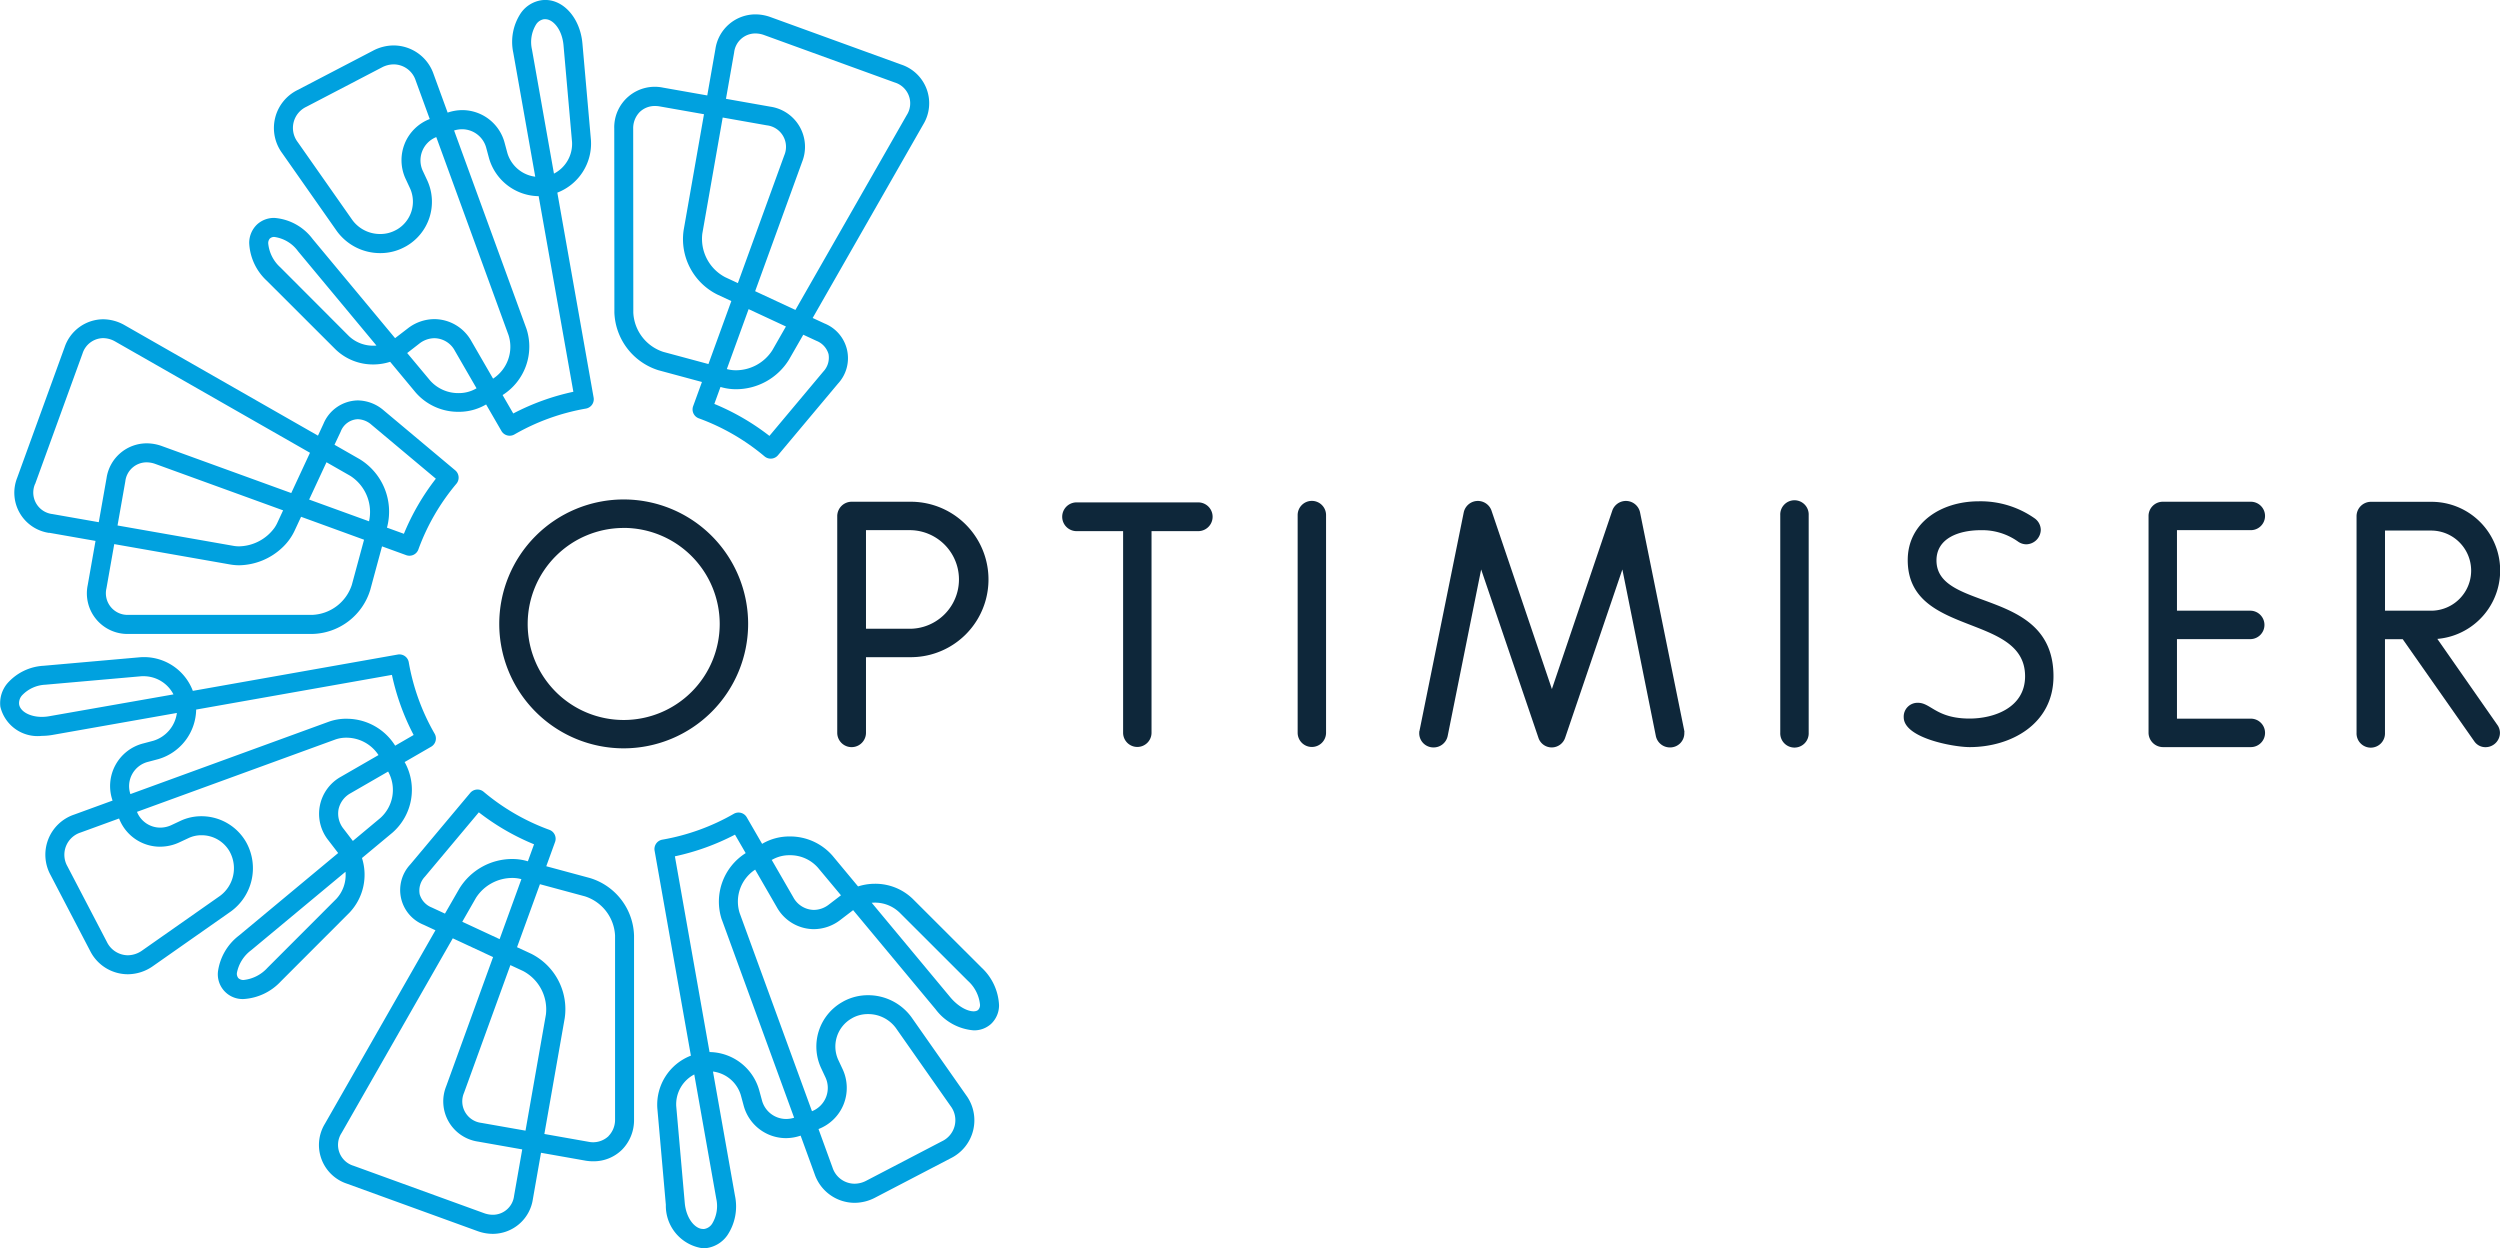
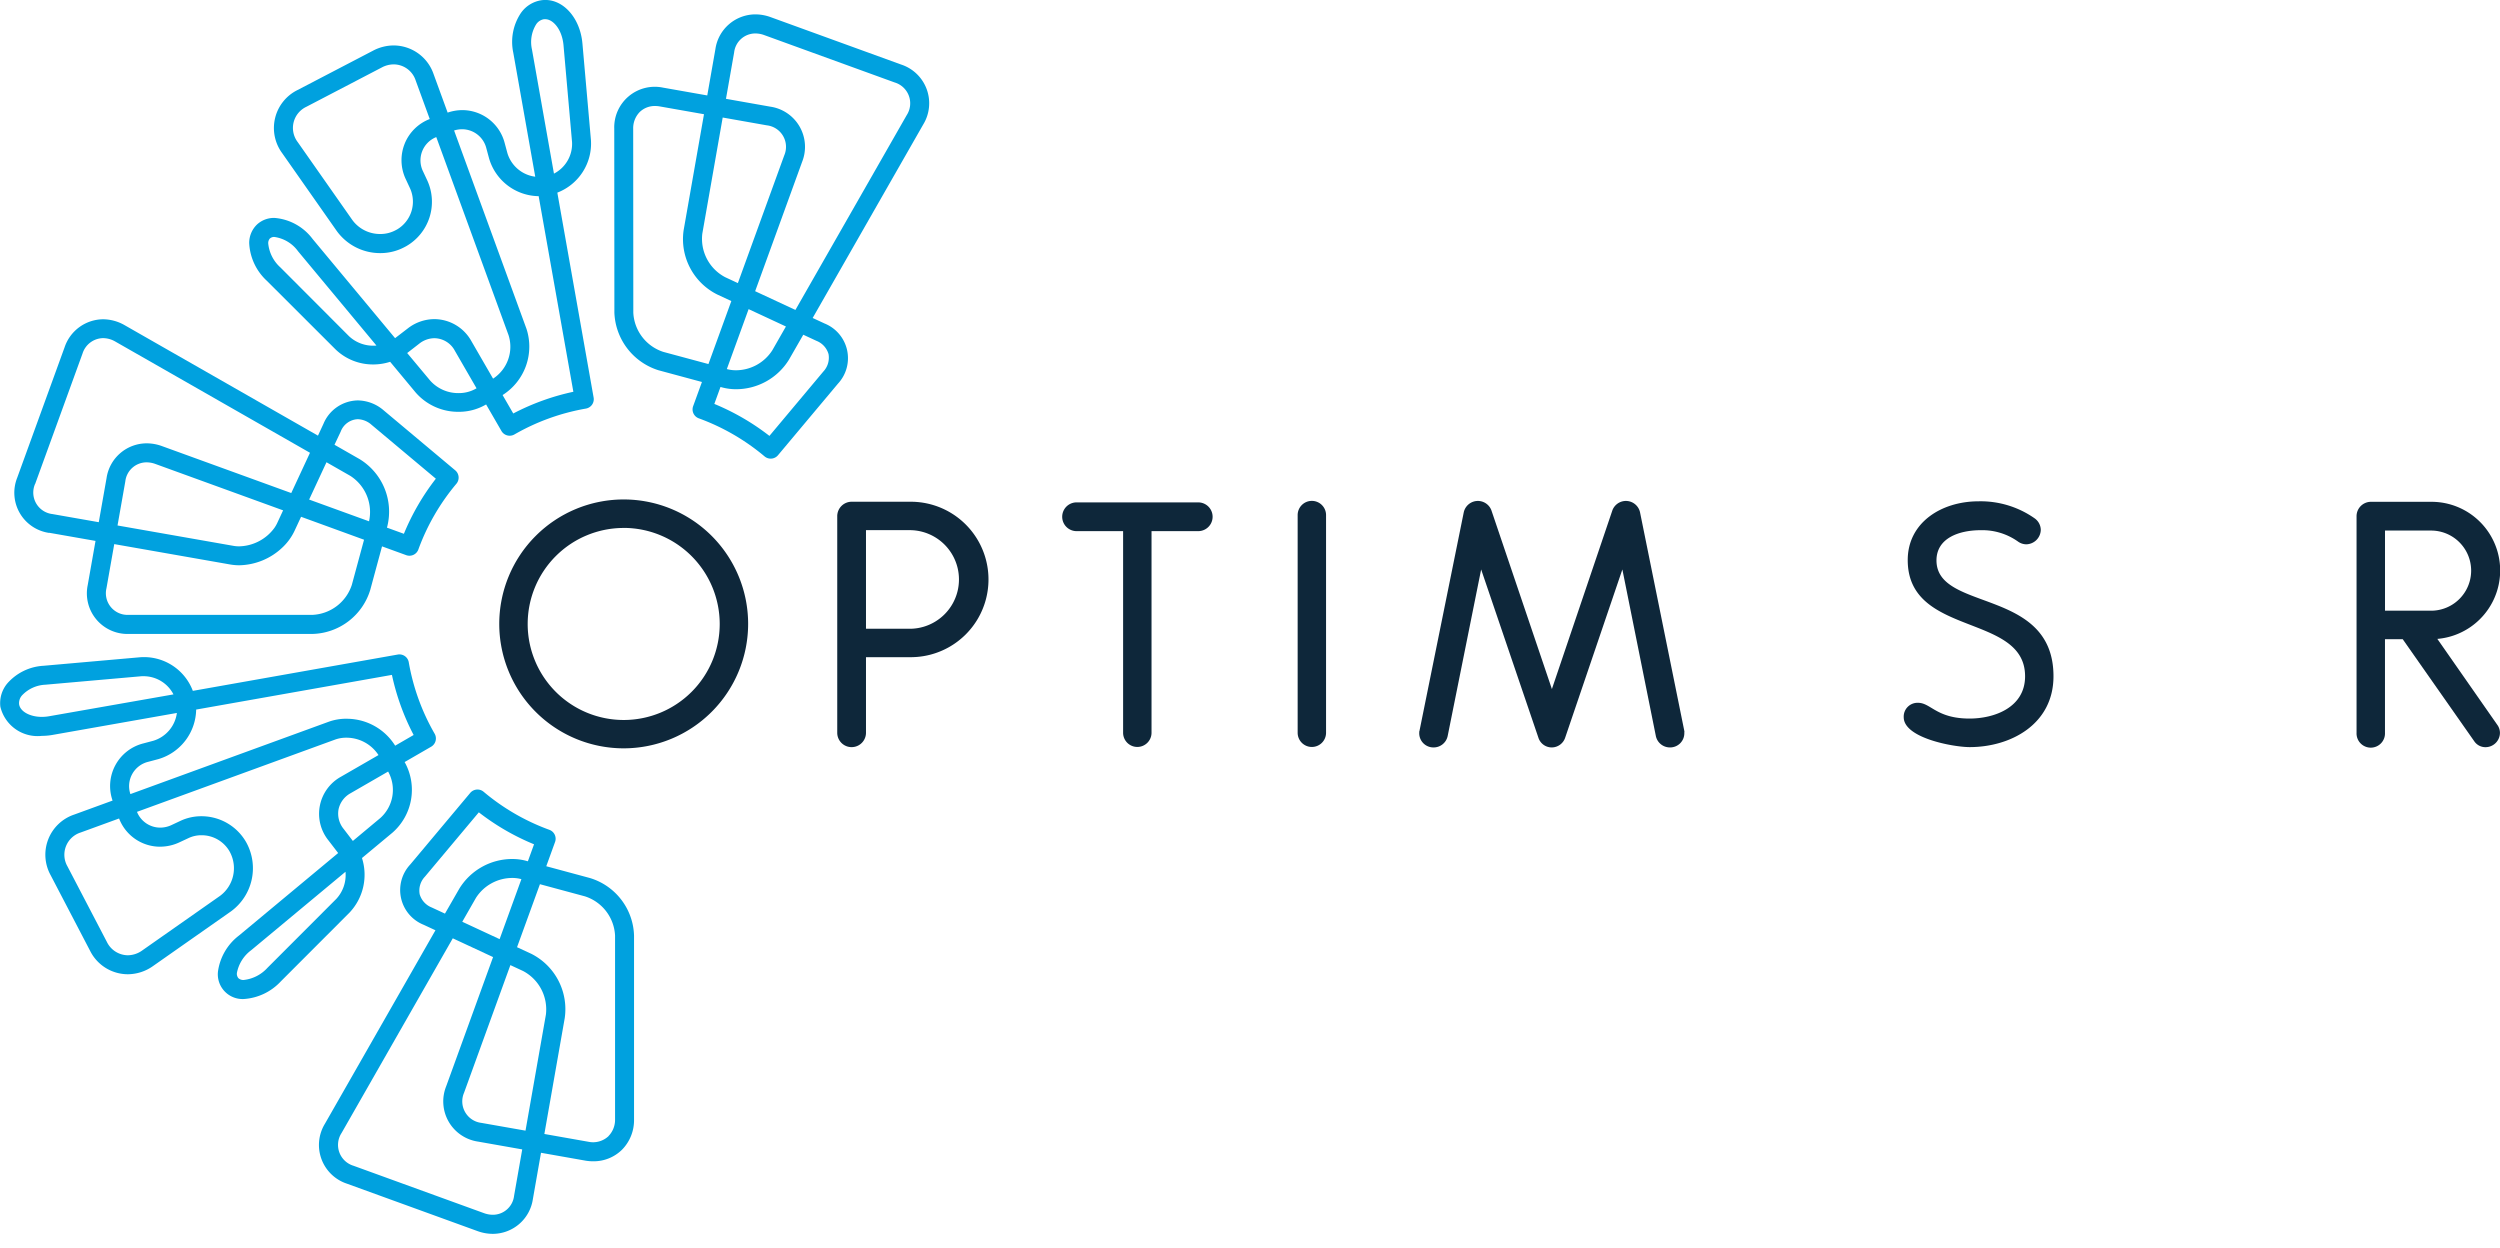
<svg xmlns="http://www.w3.org/2000/svg" id="Optimiser_RGB-01" width="99.828" height="49.843" viewBox="0 0 99.828 49.843">
  <g id="Group_5" data-name="Group 5" transform="translate(19.936 19.945)">
    <path id="Path_9" data-name="Path 9" d="M284.7,159.963h-4.858a.574.574,0,1,0,0,1.148H281.7v8.05a.567.567,0,1,0,1.135,0v-8.05H284.7a.574.574,0,0,0,0-1.148Z" transform="translate(-256.789 -159.847)" fill="#0e273a" />
    <path id="Path_10" data-name="Path 10" d="M329.421,168.872V160.18a.567.567,0,1,1,1.134,0v8.692a.567.567,0,1,1-1.134,0Z" transform="translate(-297.54 -159.557)" fill="#0e273a" />
    <path id="Path_11" data-name="Path 11" d="M365.939,168.84l-1.765-8.712a.577.577,0,0,0-1.1-.08l-2.418,7.144-2.418-7.144a.577.577,0,0,0-1.1.08l-1.765,8.712c0,.027-.014.013-.014.094a.566.566,0,0,0,.575.589.572.572,0,0,0,.56-.455l1.337-6.652,2.286,6.718a.559.559,0,0,0,.536.389.568.568,0,0,0,.533-.389h0l2.284-6.718,1.337,6.652a.574.574,0,0,0,.561.455.567.567,0,0,0,.576-.589C365.953,168.853,365.939,168.867,365.939,168.84Z" transform="translate(-318.623 -159.622)" fill="#0e273a" />
-     <path id="Path_12" data-name="Path 12" d="M432.233,168.872V160.18a.568.568,0,1,1,1.135,0v8.692a.568.568,0,1,1-1.135,0Z" transform="translate(-381.081 -159.557)" fill="#0e273a" />
    <path id="Path_13" data-name="Path 13" d="M458.534,168.349a.551.551,0,0,1,.573-.576c.51,0,.734.629,2.056.629.99,0,2.217-.442,2.217-1.688,0-2.534-4.686-1.556-4.686-4.641,0-1.5,1.348-2.346,2.83-2.346a3.751,3.751,0,0,1,2.243.684.575.575,0,0,1,.24.455.591.591,0,0,1-.587.578.576.576,0,0,1-.32-.108,2.467,2.467,0,0,0-1.481-.456c-.909,0-1.777.334-1.777,1.207,0,2.065,4.672,1.072,4.672,4.626,0,1.917-1.707,2.829-3.35,2.829C460.523,169.542,458.534,169.181,458.534,168.349Z" transform="translate(-402.452 -159.654)" fill="#0e273a" />
-     <path id="Path_14" data-name="Path 14" d="M511.825,165.31h2.949a.568.568,0,0,0,0-1.135h-2.949v-3.216h2.949a.567.567,0,0,0,0-1.135h-3.511a.569.569,0,0,0-.573.574v8.651a.577.577,0,0,0,.573.573h3.511a.568.568,0,0,0,0-1.136h-2.949Z" transform="translate(-444.832 -159.734)" fill="#0e273a" />
    <path id="Path_15" data-name="Path 15" d="M164.3,169.28a4.969,4.969,0,1,1,4.968-4.968A4.974,4.974,0,0,1,164.3,169.28Zm0-8.8a3.834,3.834,0,1,0,3.833,3.835A3.84,3.84,0,0,0,164.3,160.478Z" transform="translate(-159.33 -159.343)" fill="#0e273a" />
    <path id="Path_16" data-name="Path 16" d="M558.236,165.3a2.742,2.742,0,0,0-.25-5.474h-2.415a.575.575,0,0,0-.561.574v8.651a.568.568,0,1,0,1.135,0v-3.739h.709l2.854,4.072a.539.539,0,0,0,.453.24.578.578,0,0,0,.575-.573.553.553,0,0,0-.107-.321Zm-2.09-4.326h1.84a1.6,1.6,0,1,1,0,3.2h-1.84Z" transform="translate(-480.846 -159.733)" fill="#0e273a" />
    <path id="Path_17" data-name="Path 17" d="M234.271,159.823h-2.362a.577.577,0,0,0-.574.574v8.651a.574.574,0,0,0,1.148,0V166.03h1.788a3.1,3.1,0,0,0,0-6.207Zm0,5.072h-1.788v-3.937h1.788a1.969,1.969,0,0,1,0,3.937Z" transform="translate(-217.839 -159.733)" fill="#0e273a" />
  </g>
  <g id="Group_6" data-name="Group 6" transform="translate(0 0)">
    <path id="Path_18" data-name="Path 18" d="M109.505,66.886a2.146,2.146,0,0,0,1.512.6,2.208,2.208,0,0,0,.667-.106l1.017,1.224a2.247,2.247,0,0,0,1.718.773,2.13,2.13,0,0,0,1.067-.277l.03-.017.612,1.059a.38.38,0,0,0,.519.139,8.707,8.707,0,0,1,2.855-1.033.379.379,0,0,0,.307-.44l-1.449-8.183a2.1,2.1,0,0,0,1.342-2.1l-.34-3.856c-.093-1.055-.817-1.836-1.634-1.727a1.224,1.224,0,0,0-.822.509,2.075,2.075,0,0,0-.306,1.582l.878,4.956a1.337,1.337,0,0,1-1.112-.942l-.106-.393a1.752,1.752,0,0,0-1.7-1.324,1.829,1.829,0,0,0-.58.1l-.562-1.54a1.691,1.691,0,0,0-1.589-1.142,1.772,1.772,0,0,0-.825.207l-3.02,1.574a1.691,1.691,0,0,0-.613,2.517l2.185,3.116a2.136,2.136,0,0,0,1.734.878,2.036,2.036,0,0,0,.975-.244l.053-.028a2.044,2.044,0,0,0,.854-2.618l-.173-.37a1,1,0,0,1,.527-1.373l2.886,7.91a1.521,1.521,0,0,1-.618,1.736l-.867-1.5a1.7,1.7,0,0,0-1.474-.877,1.74,1.74,0,0,0-1.066.372l-.506.388-3.293-3.96a2.108,2.108,0,0,0-1.521-.841,1,1,0,0,0-.692.256,1.019,1.019,0,0,0-.319.752,2.188,2.188,0,0,0,.707,1.505ZM117.518,53.9a.462.462,0,0,1,.31-.2.382.382,0,0,1,.051,0c.306,0,.671.4.728,1.044l.34,3.856a1.336,1.336,0,0,1-.722,1.266l-.878-4.957A1.341,1.341,0,0,1,117.518,53.9Zm-5.248,4.758a1.769,1.769,0,0,0,.043,1.44l.172.37a1.289,1.289,0,0,1-.526,1.628l-.053.028a1.281,1.281,0,0,1-.616.153,1.367,1.367,0,0,1-1.112-.554l-2.185-3.116a.933.933,0,0,1,.342-1.408l3.019-1.574a1.021,1.021,0,0,1,.474-.121.928.928,0,0,1,.876.644l.561,1.538A1.764,1.764,0,0,0,112.269,58.658Zm4.856,7.4-2.888-7.914a1.067,1.067,0,0,1,.32-.05,1,1,0,0,1,.968.762l.106.393a2.091,2.091,0,0,0,1.982,1.517L119,68.577a9.452,9.452,0,0,0-2.4.867l-.426-.736A2.289,2.289,0,0,0,117.125,66.054Zm-4.276.595a.988.988,0,0,1,.6-.215.937.937,0,0,1,.817.5l.867,1.5-.03.017a1.37,1.37,0,0,1-.687.175,1.5,1.5,0,0,1-1.135-.5l-.918-1.1Zm-5.962-4.2a.241.241,0,0,1,.179-.057,1.408,1.408,0,0,1,.938.568l3.132,3.767a1.409,1.409,0,0,1-1.1-.378L107.3,63.61a1.478,1.478,0,0,1-.484-.952A.279.279,0,0,1,106.888,62.449Z" transform="translate(-96.105 -52.933)" fill="#00a1df" />
    <path id="Path_19" data-name="Path 19" d="M185.59,70.218l1.737.469-.351.966a.379.379,0,0,0,.227.486,8.71,8.71,0,0,1,2.626,1.52.379.379,0,0,0,.535-.047l2.392-2.855a1.494,1.494,0,0,0-.535-2.407l-.472-.219,4.411-7.72a1.627,1.627,0,0,0-.879-2.4l-5.209-1.892a1.786,1.786,0,0,0-.613-.111,1.619,1.619,0,0,0-1.594,1.386l-.325,1.851-1.762-.311a1.62,1.62,0,0,0-1.952,1.639l.005,7.346A2.512,2.512,0,0,0,185.59,70.218Zm1.753-5.459.813-4.632,1.763.312a.864.864,0,0,1,.695,1.2l-1.852,5.1-.508-.237A1.729,1.729,0,0,1,187.343,64.759Zm.979,5.411.869-2.392,1.49.693-.542.948a1.728,1.728,0,0,1-1.454.8,1.363,1.363,0,0,1-.354-.045Zm4.061-.594a.809.809,0,0,1-.208.694l-2.153,2.57a9.454,9.454,0,0,0-2.2-1.277l.246-.677.07.019a2.13,2.13,0,0,0,.553.071A2.484,2.484,0,0,0,190.8,69.8l.574-1,.53.246A.806.806,0,0,1,192.383,69.576Zm-3.77-12.048a.852.852,0,0,1,.847-.758,1.033,1.033,0,0,1,.354.065l5.21,1.892a.87.87,0,0,1,.479,1.307l-4.443,7.776-1.608-.748,1.875-5.163a1.621,1.621,0,0,0-1.277-2.207l-1.763-.312Zm-3.774,2.383a.86.86,0,0,1,.616-.244,1.107,1.107,0,0,1,.191.017l1.763.311-.813,4.633a2.472,2.472,0,0,0,1.337,2.563l.568.265-.914,2.515-1.8-.485a1.735,1.735,0,0,1-1.2-1.564l-.005-7.346A.927.927,0,0,1,184.839,59.911Z" transform="translate(-159.298 -55.434)" fill="#00a1df" />
-     <path id="Path_20" data-name="Path 20" d="M196.4,228.293l.866,1.5a1.7,1.7,0,0,0,1.475.876,1.741,1.741,0,0,0,1.066-.372l.506-.387,3.293,3.959a2.107,2.107,0,0,0,1.521.841,1,1,0,0,0,.692-.256,1.02,1.02,0,0,0,.32-.752,2.188,2.188,0,0,0-.706-1.505l-2.743-2.74a2.147,2.147,0,0,0-1.512-.6,2.211,2.211,0,0,0-.669.106l-1.016-1.222a2.243,2.243,0,0,0-1.717-.773,2.133,2.133,0,0,0-1.067.277l-.031.018-.613-1.06a.379.379,0,0,0-.518-.139,8.727,8.727,0,0,1-2.855,1.032.379.379,0,0,0-.307.44l1.449,8.185a2.1,2.1,0,0,0-1.34,2.1l.34,3.857a1.711,1.711,0,0,0,1.483,1.735,1.154,1.154,0,0,0,.15-.01,1.221,1.221,0,0,0,.822-.508,2.074,2.074,0,0,0,.305-1.583l-.878-4.957a1.336,1.336,0,0,1,1.112.943l.107.393a1.751,1.751,0,0,0,1.7,1.323,1.827,1.827,0,0,0,.581-.1l.561,1.541a1.693,1.693,0,0,0,1.589,1.142,1.771,1.771,0,0,0,.825-.207l3.021-1.574a1.689,1.689,0,0,0,.613-2.516l-2.185-3.117a2.14,2.14,0,0,0-1.735-.876,2.045,2.045,0,0,0-.986.25l-.039.023a2.043,2.043,0,0,0-.855,2.618l.172.368a1,1,0,0,1-.528,1.373l-2.886-7.908A1.523,1.523,0,0,1,196.4,228.293Zm5.753,1.7,2.743,2.74a1.477,1.477,0,0,1,.483.952.281.281,0,0,1-.074.209c-.163.148-.681.013-1.117-.511l-3.133-3.767A1.41,1.41,0,0,1,202.152,229.993Zm-5.066-2.1a1.375,1.375,0,0,1,.688-.176,1.477,1.477,0,0,1,1.134.5l.918,1.1-.482.369a.989.989,0,0,1-.6.215.951.951,0,0,1-.819-.5l-.866-1.5Zm-2.411,14.548a.459.459,0,0,1-.309.2.383.383,0,0,1-.051,0c-.305,0-.67-.4-.727-1.043l-.34-3.857a1.344,1.344,0,0,1,.72-1.27l.878,4.96A1.36,1.36,0,0,1,194.675,242.444Zm5.25-4.761a1.769,1.769,0,0,0-.043-1.44l-.172-.368a1.291,1.291,0,0,1,.54-1.636l.039-.023a1.279,1.279,0,0,1,.613-.152,1.37,1.37,0,0,1,1.114.553l2.186,3.117a.931.931,0,0,1-.343,1.408l-3.02,1.574a1.019,1.019,0,0,1-.474.121.93.93,0,0,1-.876-.644l-.56-1.539A1.763,1.763,0,0,0,199.925,237.683Zm-4.857-7.393,2.887,7.912a1.066,1.066,0,0,1-.322.05,1,1,0,0,1-.967-.762l-.107-.392a2.089,2.089,0,0,0-1.981-1.518l-1.384-7.816a9.477,9.477,0,0,0,2.4-.866l.427.738A2.29,2.29,0,0,0,195.068,230.29Z" transform="translate(-166.246 -193.567)" fill="#00a1df" />
    <path id="Path_21" data-name="Path 21" d="M131.752,224.669l-1.737-.469.351-.968a.379.379,0,0,0-.227-.486,8.683,8.683,0,0,1-2.626-1.52.379.379,0,0,0-.535.047l-2.394,2.857a1.495,1.495,0,0,0,.535,2.408l.471.219-4.41,7.72a1.627,1.627,0,0,0,.88,2.4l5.21,1.892a1.788,1.788,0,0,0,.61.11,1.621,1.621,0,0,0,1.6-1.386l.325-1.851,1.764.312a1.859,1.859,0,0,0,.322.028,1.612,1.612,0,0,0,1.152-.466,1.679,1.679,0,0,0,.477-1.2l0-7.345A2.476,2.476,0,0,0,131.752,224.669ZM130,230.128l-.814,4.63-1.761-.31a.865.865,0,0,1-.694-1.2l1.851-5.1.508.236A1.731,1.731,0,0,1,130,230.128Zm-.979-5.41-.869,2.393-1.491-.694.543-.949a1.724,1.724,0,0,1,1.454-.8,1.355,1.355,0,0,1,.354.045Zm-4.062.593a.807.807,0,0,1,.208-.692l2.155-2.572a9.423,9.423,0,0,0,2.205,1.277l-.246.678-.071-.019a2.12,2.12,0,0,0-.552-.072,2.48,2.48,0,0,0-2.113,1.181l-.575,1-.53-.246A.806.806,0,0,1,124.958,225.31Zm3.771,12.047a.853.853,0,0,1-.848.759,1.036,1.036,0,0,1-.352-.064l-5.21-1.892a.87.87,0,0,1-.48-1.307l4.442-7.776,1.609.749-1.873,5.161a1.622,1.622,0,0,0,1.276,2.208l1.761.311Zm3.773-2.382a.9.9,0,0,1-.8.227l-1.764-.312.814-4.631a2.476,2.476,0,0,0-1.337-2.564l-.568-.263.914-2.516,1.8.486a1.735,1.735,0,0,1,1.2,1.563l0,7.345A.926.926,0,0,1,132.5,234.975Z" transform="translate(-108.202 -189.61)" fill="#00a1df" />
    <path id="Path_22" data-name="Path 22" d="M57.426,129.452l1.851.325-.311,1.764a1.621,1.621,0,0,0,1.637,1.951h0l7.345,0a2.479,2.479,0,0,0,2.3-1.76l.47-1.737.965.351a.379.379,0,0,0,.486-.227,8.689,8.689,0,0,1,1.519-2.625.38.38,0,0,0-.047-.535l-2.854-2.392a1.613,1.613,0,0,0-1.039-.4,1.512,1.512,0,0,0-1.369.935l-.219.472-7.72-4.411a1.755,1.755,0,0,0-.864-.236,1.638,1.638,0,0,0-1.533,1.117l-1.892,5.208a1.62,1.62,0,0,0,1.276,2.206Zm12.774-.463,0,.006-2.393-.869.693-1.49.95.543A1.714,1.714,0,0,1,70.2,128.989Zm-3.432-.432-.236.508a1.314,1.314,0,0,1-.111.192,1.793,1.793,0,0,1-1.407.737,1.311,1.311,0,0,1-.226-.019l-4.632-.814.311-1.761a.855.855,0,0,1,.849-.76,1.034,1.034,0,0,1,.353.065Zm2.745,2.973a1.736,1.736,0,0,1-1.564,1.2l-7.345,0v0a.864.864,0,0,1-.89-1.061l.311-1.764,4.633.814a2.081,2.081,0,0,0,.357.031h0a2.569,2.569,0,0,0,1.714-.7,2.2,2.2,0,0,0,.492-.668l.264-.568L70,129.73Zm-.447-6.113a.763.763,0,0,1,.681-.5.866.866,0,0,1,.551.223l2.569,2.153a9.433,9.433,0,0,0-1.276,2.2l-.677-.246.019-.069a2.456,2.456,0,0,0-1.108-2.665l-1.005-.575Zm-12.2,2.088,1.892-5.208a.876.876,0,0,1,.82-.617.982.982,0,0,1,.488.136l7.775,4.442-.748,1.608-5.163-1.875a1.79,1.79,0,0,0-.612-.11,1.623,1.623,0,0,0-1.6,1.387l-.311,1.762-1.851-.325a.864.864,0,0,1-.694-1.2Z" transform="translate(-55.463 -108.178)" fill="#00a1df" />
    <path id="Path_23" data-name="Path 23" d="M67.421,200.477l1.221-1.016a2.272,2.272,0,0,0,.5-2.785l-.018-.031,1.06-.613a.381.381,0,0,0,.138-.52,8.682,8.682,0,0,1-1.033-2.853.379.379,0,0,0-.44-.307l-8.182,1.45a2.083,2.083,0,0,0-2.105-1.342l-3.855.34a2.076,2.076,0,0,0-1.449.706,1.224,1.224,0,0,0-.277.928,1.528,1.528,0,0,0,1.658,1.165,2.479,2.479,0,0,0,.433-.039l4.958-.876a1.342,1.342,0,0,1-.942,1.111l-.4.106a1.756,1.756,0,0,0-1.226,2.282l-1.538.561a1.69,1.69,0,0,0-.937,2.414l1.575,3.019a1.687,1.687,0,0,0,1.506.941,1.753,1.753,0,0,0,1.009-.327l3.115-2.185a2.133,2.133,0,0,0,.632-2.71l-.027-.05a2.054,2.054,0,0,0-1.786-1.038,1.958,1.958,0,0,0-.832.182l-.369.173a1.063,1.063,0,0,1-.452.1,1,1,0,0,1-.921-.63l7.91-2.885a1.3,1.3,0,0,1,.448-.076,1.53,1.53,0,0,1,1.286.694l-1.5.865a1.692,1.692,0,0,0-.5,2.54l.389.507-3.959,3.293a2.184,2.184,0,0,0-.84,1.436.989.989,0,0,0,1.034,1.1,2.212,2.212,0,0,0,1.477-.706l2.74-2.743A2.2,2.2,0,0,0,67.421,200.477Zm-12.485-5.663a1.717,1.717,0,0,1-.3.027c-.478,0-.867-.218-.906-.506a.462.462,0,0,1,.117-.353,1.36,1.36,0,0,1,.924-.425l3.855-.34c.035,0,.069,0,.1,0a1.342,1.342,0,0,1,1.168.726Zm4.423,5.21h0a1.813,1.813,0,0,0,.773-.174l.369-.172a1.2,1.2,0,0,1,.511-.111,1.285,1.285,0,0,1,1.119.641l.027.051a1.375,1.375,0,0,1-.4,1.726l-3.115,2.185a1,1,0,0,1-.574.19.94.94,0,0,1-.834-.533l-1.575-3.018a.932.932,0,0,1,.524-1.35l1.538-.561A1.753,1.753,0,0,0,59.359,200.025Zm7.437-5.109a2.062,2.062,0,0,0-.708.122l-7.914,2.887a1,1,0,0,1,.711-1.289l.4-.106a2.1,2.1,0,0,0,1.515-1.98l7.817-1.385a9.425,9.425,0,0,0,.867,2.4l-.738.427A2.281,2.281,0,0,0,66.8,194.916Zm-.311,3.62a.963.963,0,0,1,.48-.645l1.5-.866.017.031a1.506,1.506,0,0,1-.325,1.822l-1.1.918-.37-.483A.963.963,0,0,1,66.485,198.536Zm-.1,3.585-2.74,2.743a1.5,1.5,0,0,1-.94.483.289.289,0,0,1-.221-.074.279.279,0,0,1-.056-.213,1.475,1.475,0,0,1,.568-.9l3.767-3.133A1.4,1.4,0,0,1,66.384,202.122Z" transform="translate(-52.967 -166.215)" fill="#00a1df" />
  </g>
</svg>